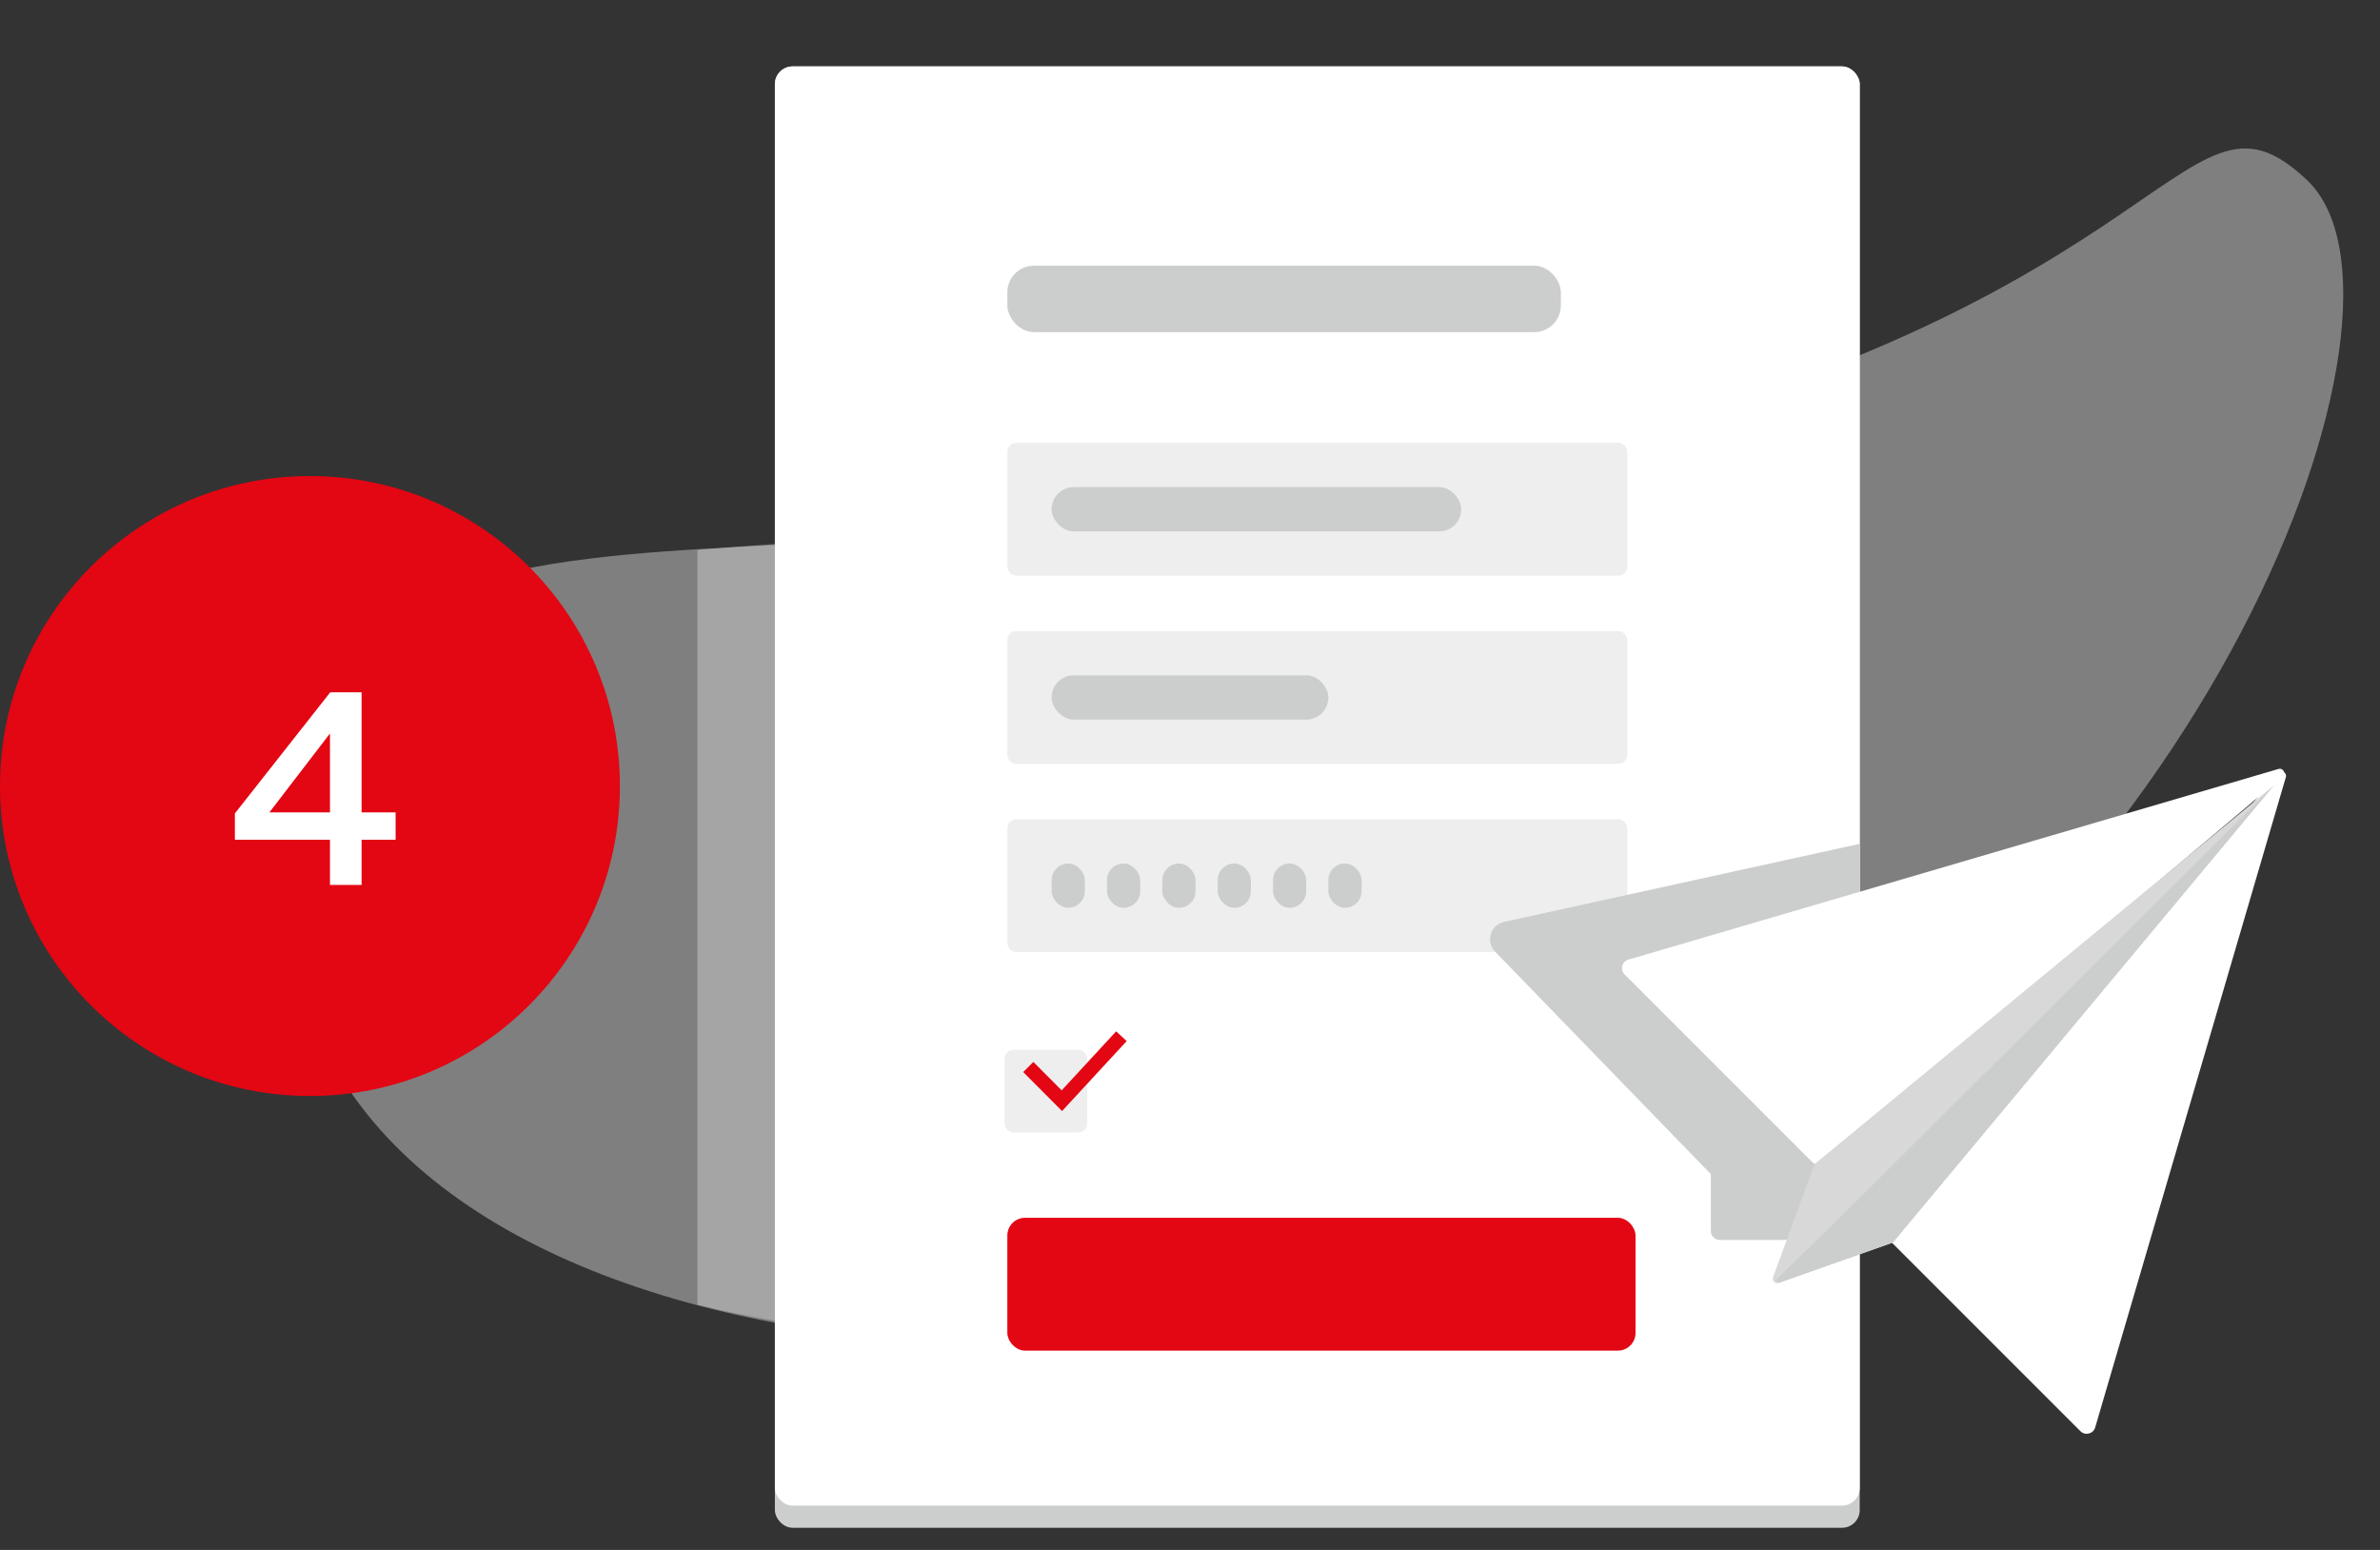
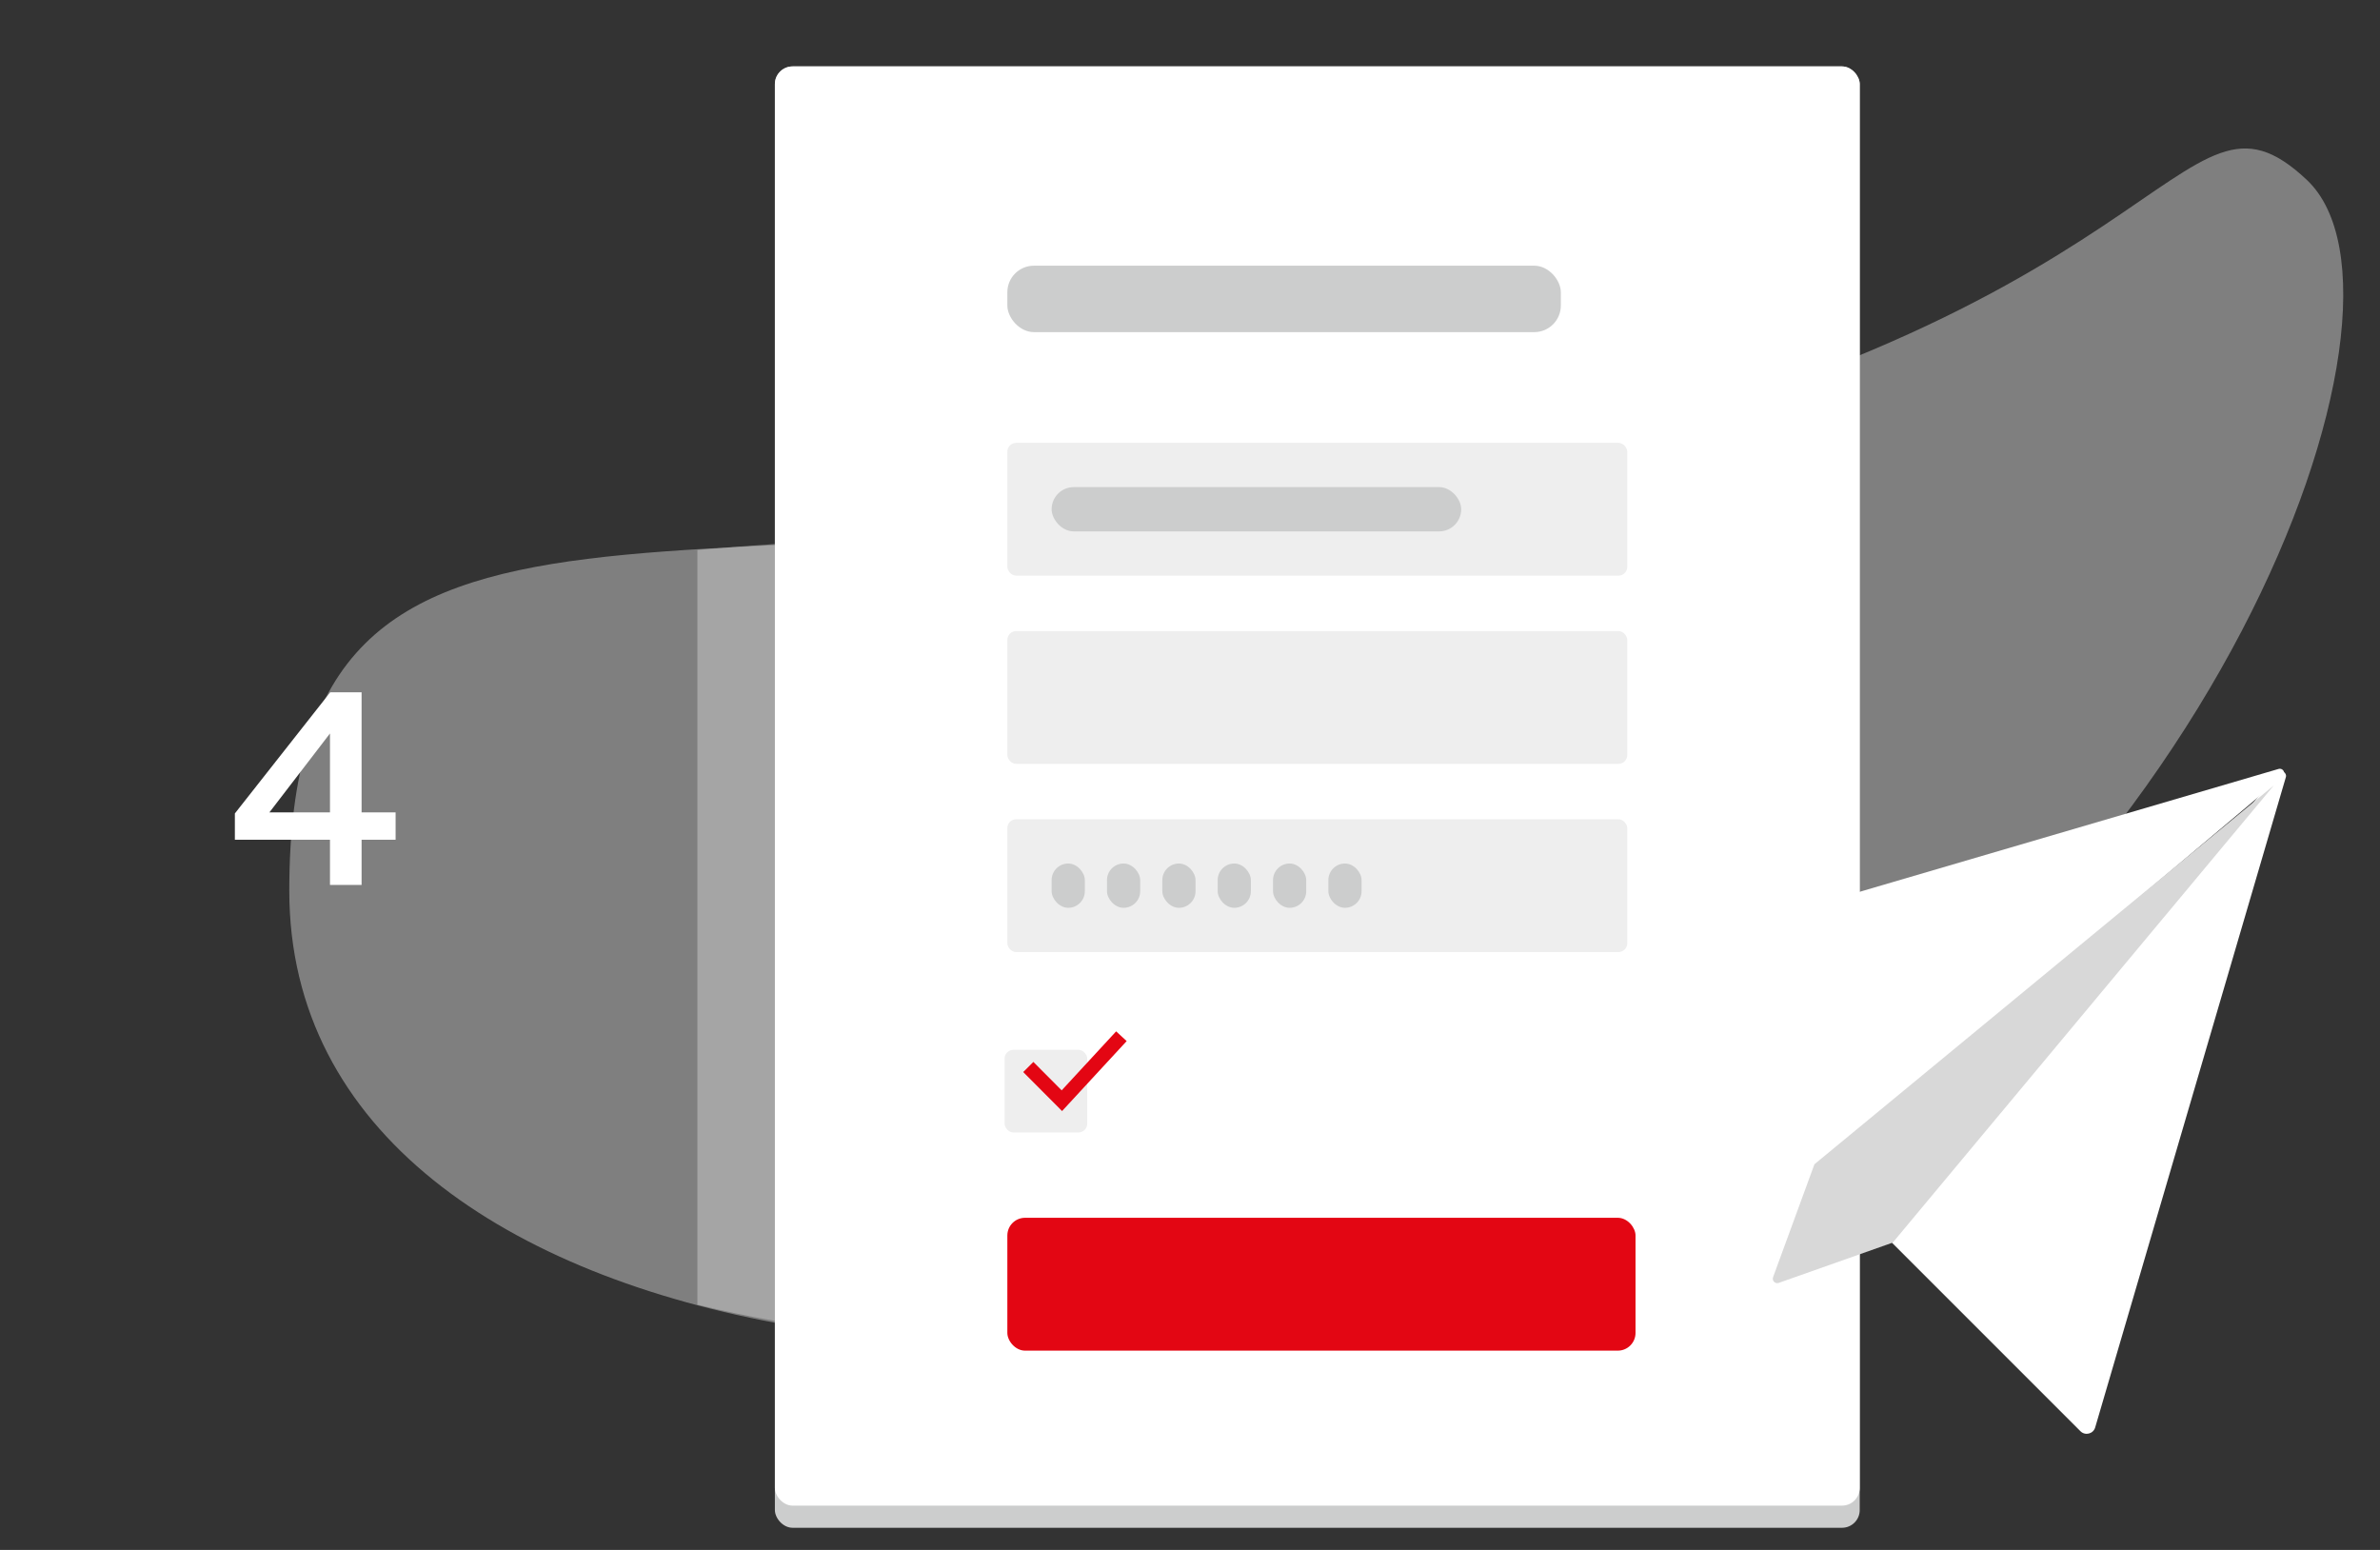
<svg xmlns="http://www.w3.org/2000/svg" width="215" height="140" viewBox="0 0 215 140" fill="none">
  <rect x="0" y="0" width="215" height="140" fill="#333333" stroke="none" />
  <g clip-path="url(#clip0)">
    <path fill-rule="evenodd" clip-rule="evenodd" d="M208.392 16.252C220.288 27.459 199.54 83.229 152.066 107.831C104.591 132.433 26.133 124.039 26.133 80.459C26.133 36.879 63.316 56.54 130.196 43.126C197.075 29.711 196.495 5.046 208.392 16.252Z" fill="#CCCDCD" fill-opacity="0.5" />
    <path opacity="0.5" fill-rule="evenodd" clip-rule="evenodd" d="M70 49.144V119.307C67.606 118.896 65.269 118.409 63 117.845L63 49.675C65.23 49.477 67.563 49.304 70 49.144Z" fill="#CCCDCD" />
    <rect x="70" y="6" width="98" height="132" rx="1.6" fill="#CCCDCD" />
    <rect x="70" y="6" width="98" height="130" rx="1.6" fill="white" />
    <rect x="91" y="24" width="50" height="6" rx="2.4" fill="#CCCDCD" />
    <rect x="91" y="40" width="56" height="12" rx="0.8" fill="#EEEEEE" />
    <rect x="95" y="44" width="37" height="4" rx="2" fill="#CCCDCD" />
    <rect x="91" y="57" width="56" height="12" rx="0.8" fill="#EEEEEE" />
-     <rect x="95" y="61" width="25" height="4" rx="2" fill="#CCCDCD" />
    <rect x="91" y="74" width="56" height="12" rx="0.8" fill="#EEEEEE" />
    <rect x="95" y="78" width="3" height="4" rx="1.5" fill="#CCCDCD" />
    <rect x="100" y="78" width="3" height="4" rx="1.5" fill="#CCCDCD" />
    <rect x="105" y="78" width="3" height="4" rx="1.5" fill="#CCCDCD" />
    <rect x="110" y="78" width="3" height="4" rx="1.5" fill="#CCCDCD" />
    <rect x="115" y="78" width="3" height="4" rx="1.5" fill="#CCCDCD" />
    <rect x="120" y="78" width="3" height="4" rx="1.5" fill="#CCCDCD" />
    <rect x="91" y="110" width="56.747" height="12" rx="1.6" fill="#E30613" />
    <rect x="90.751" y="94.827" width="7.467" height="7.467" rx="0.8" fill="#EEEEEE" />
    <path fill-rule="evenodd" clip-rule="evenodd" d="M100.828 93.161L101.779 94.039L95.943 100.359L92.433 96.836L93.35 95.922L95.907 98.489L100.828 93.161Z" fill="#E30613" />
-     <path fill-rule="evenodd" clip-rule="evenodd" d="M168 76.221L135.859 83.278C134.635 83.546 134.181 85.055 135.054 85.954L154.553 106.059V111.2C154.553 111.642 154.912 112 155.353 112H164.177L168 107.398V76.221Z" fill="#CCCDCD" style="mix-blend-mode:multiply" />
    <path fill-rule="evenodd" clip-rule="evenodd" d="M146.76 88.015C146.33 87.585 146.517 86.852 147.1 86.681L205.835 69.457C206.251 69.335 206.537 69.868 206.206 70.147L164.8 105.02C164.483 105.288 164.013 105.268 163.719 104.974L146.76 88.015Z" fill="white" />
    <path fill-rule="evenodd" clip-rule="evenodd" d="M187.938 129.277C188.367 129.707 189.1 129.52 189.271 128.937L206.495 70.201C206.617 69.786 206.085 69.5 205.806 69.831L170.932 111.237C170.664 111.554 170.684 112.024 170.978 112.318L187.938 129.277Z" fill="white" />
    <path fill-rule="evenodd" clip-rule="evenodd" d="M163.909 105.164L205.408 70.946L170.985 112.24L160.681 115.881C160.362 115.994 160.056 115.684 160.172 115.366L163.909 105.164Z" fill="#D8D8D8" />
-     <path fill-rule="evenodd" clip-rule="evenodd" d="M170.985 112.24L205.408 70.946L167.756 108.443L160.525 115.532C160.372 115.681 160.53 115.934 160.732 115.863L170.985 112.24Z" fill="#CCCDCD" />
-     <circle cx="28" cy="71" r="28" fill="#E30613" />
    <path d="M35.737 75.853V73.381H32.665V62.533H29.833L21.217 73.477V75.853H29.809V79.933H32.665V75.853H35.737ZM24.337 73.381L29.809 66.253V73.381H24.337Z" fill="white" />
  </g>
  <defs>
    <clipPath id="clip0">
      <rect width="215" height="140" fill="white" />
    </clipPath>
  </defs>
</svg>